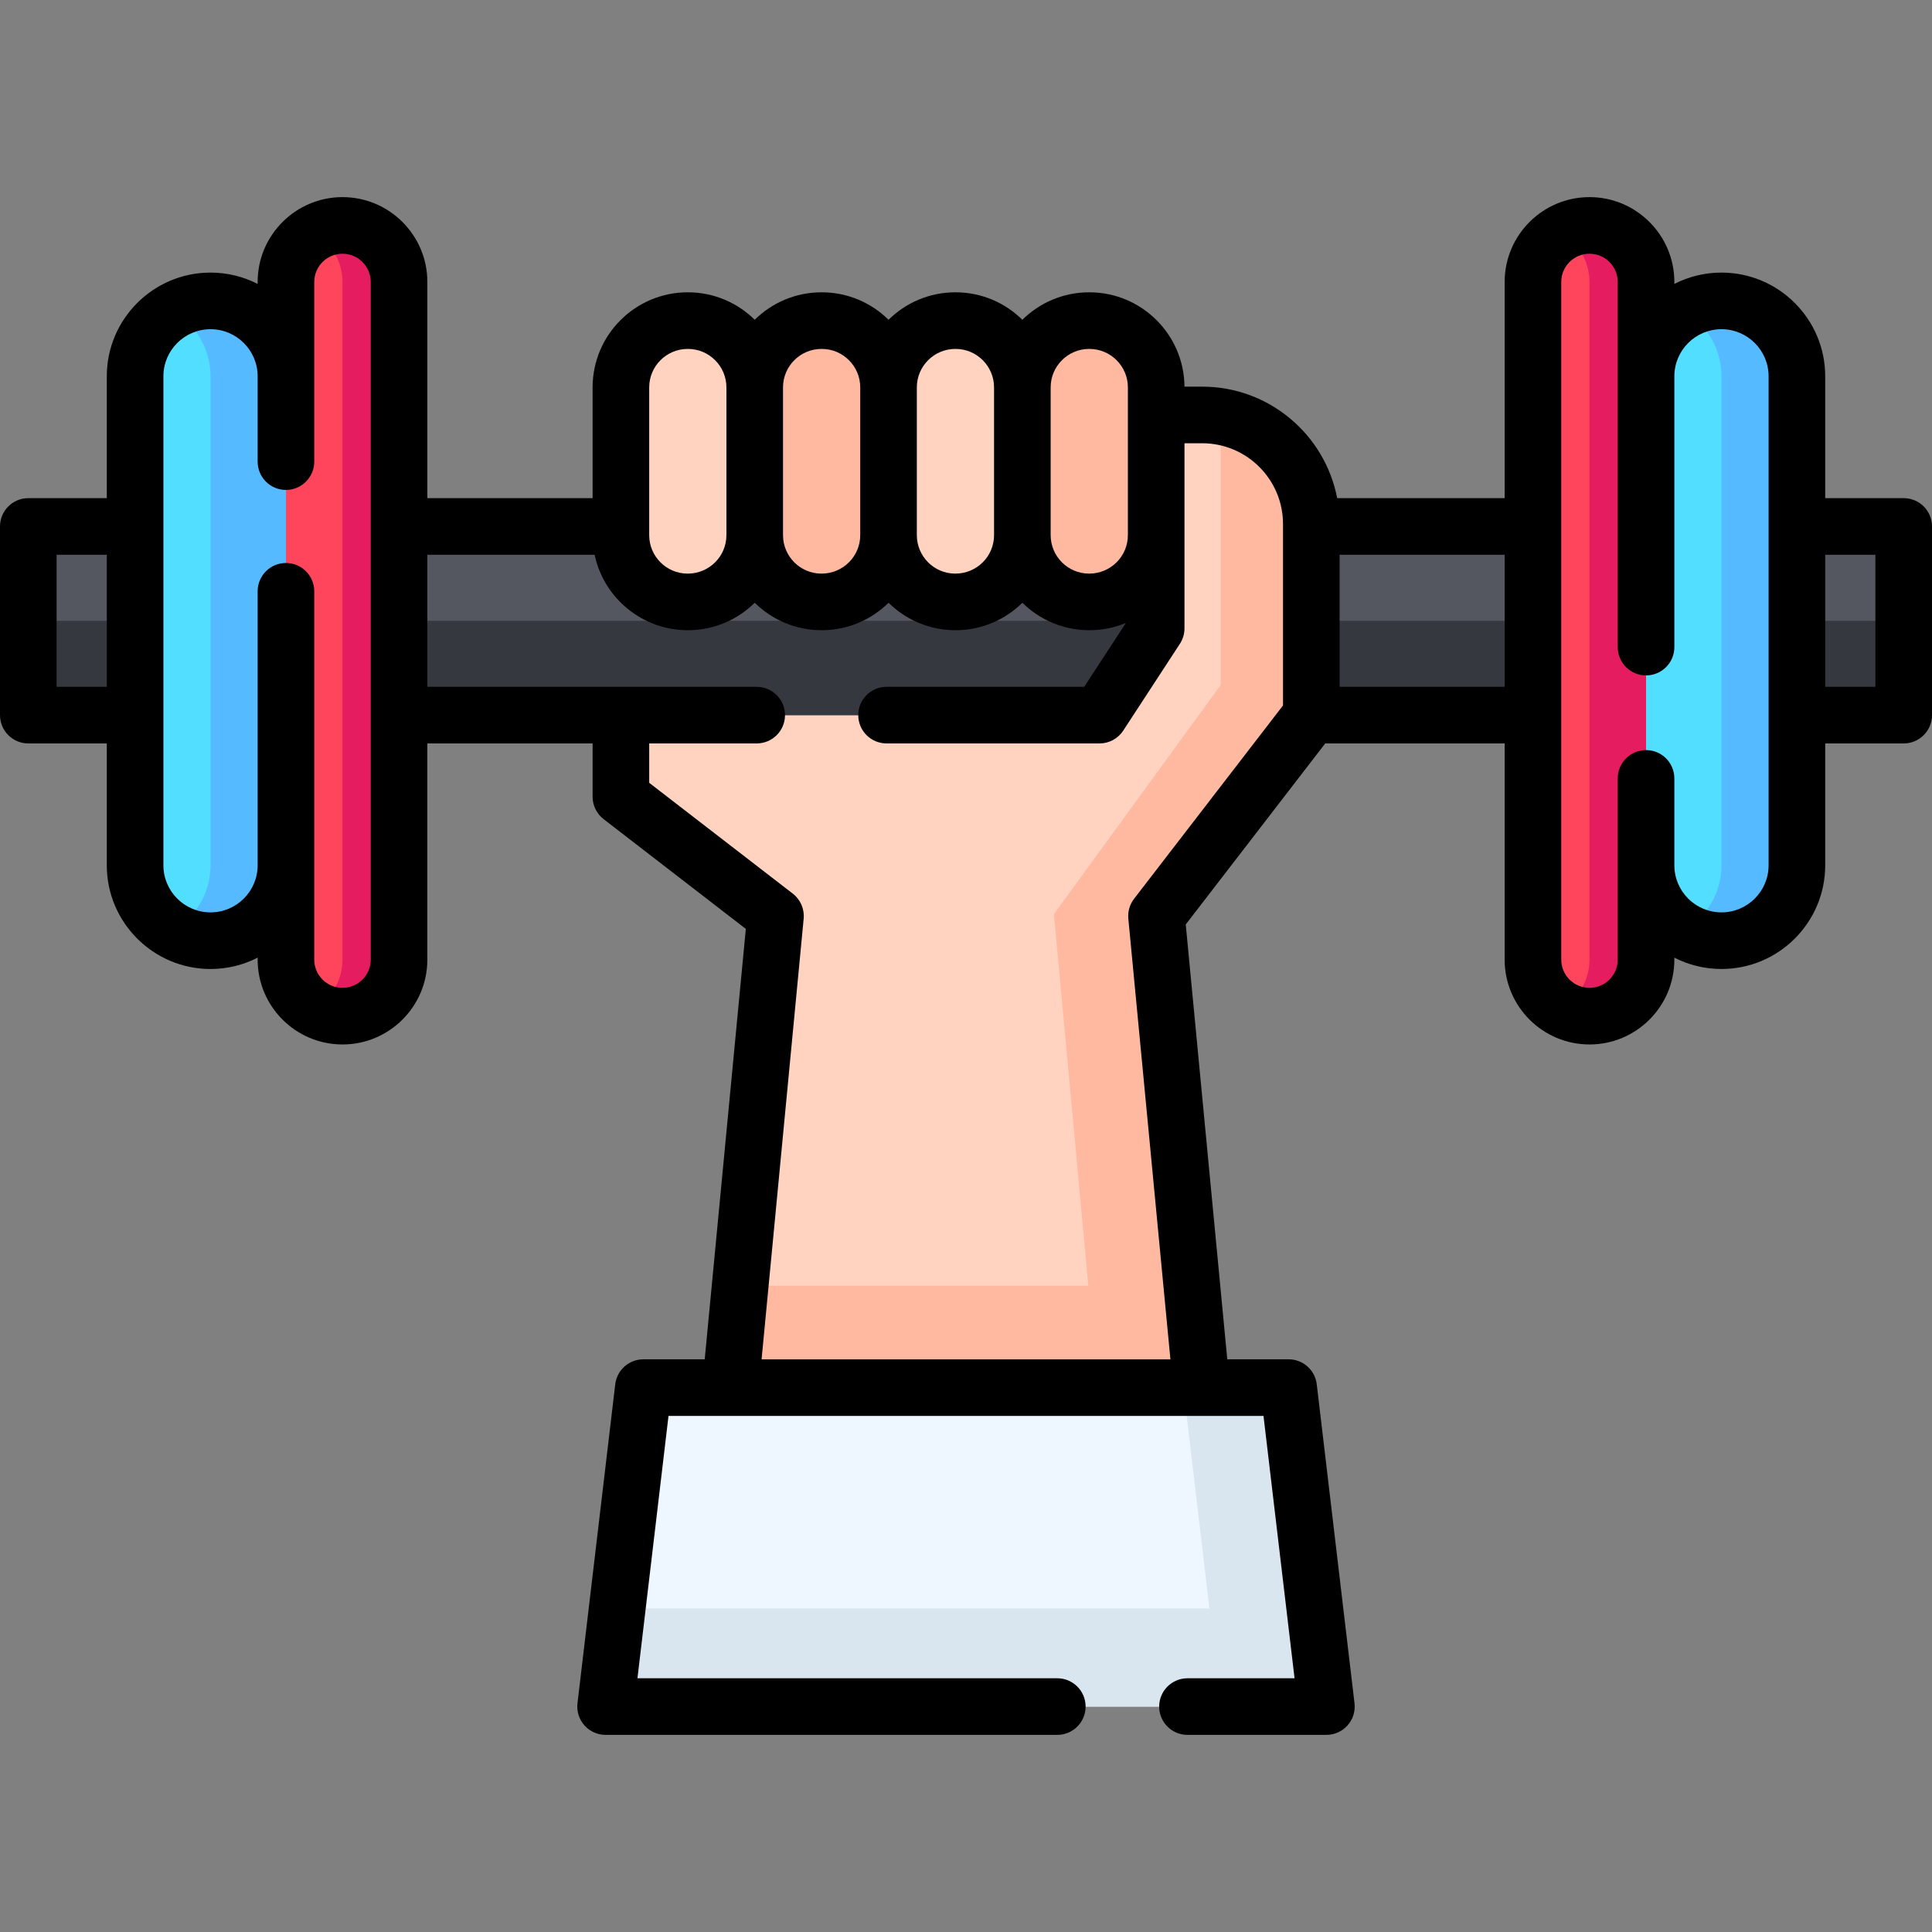
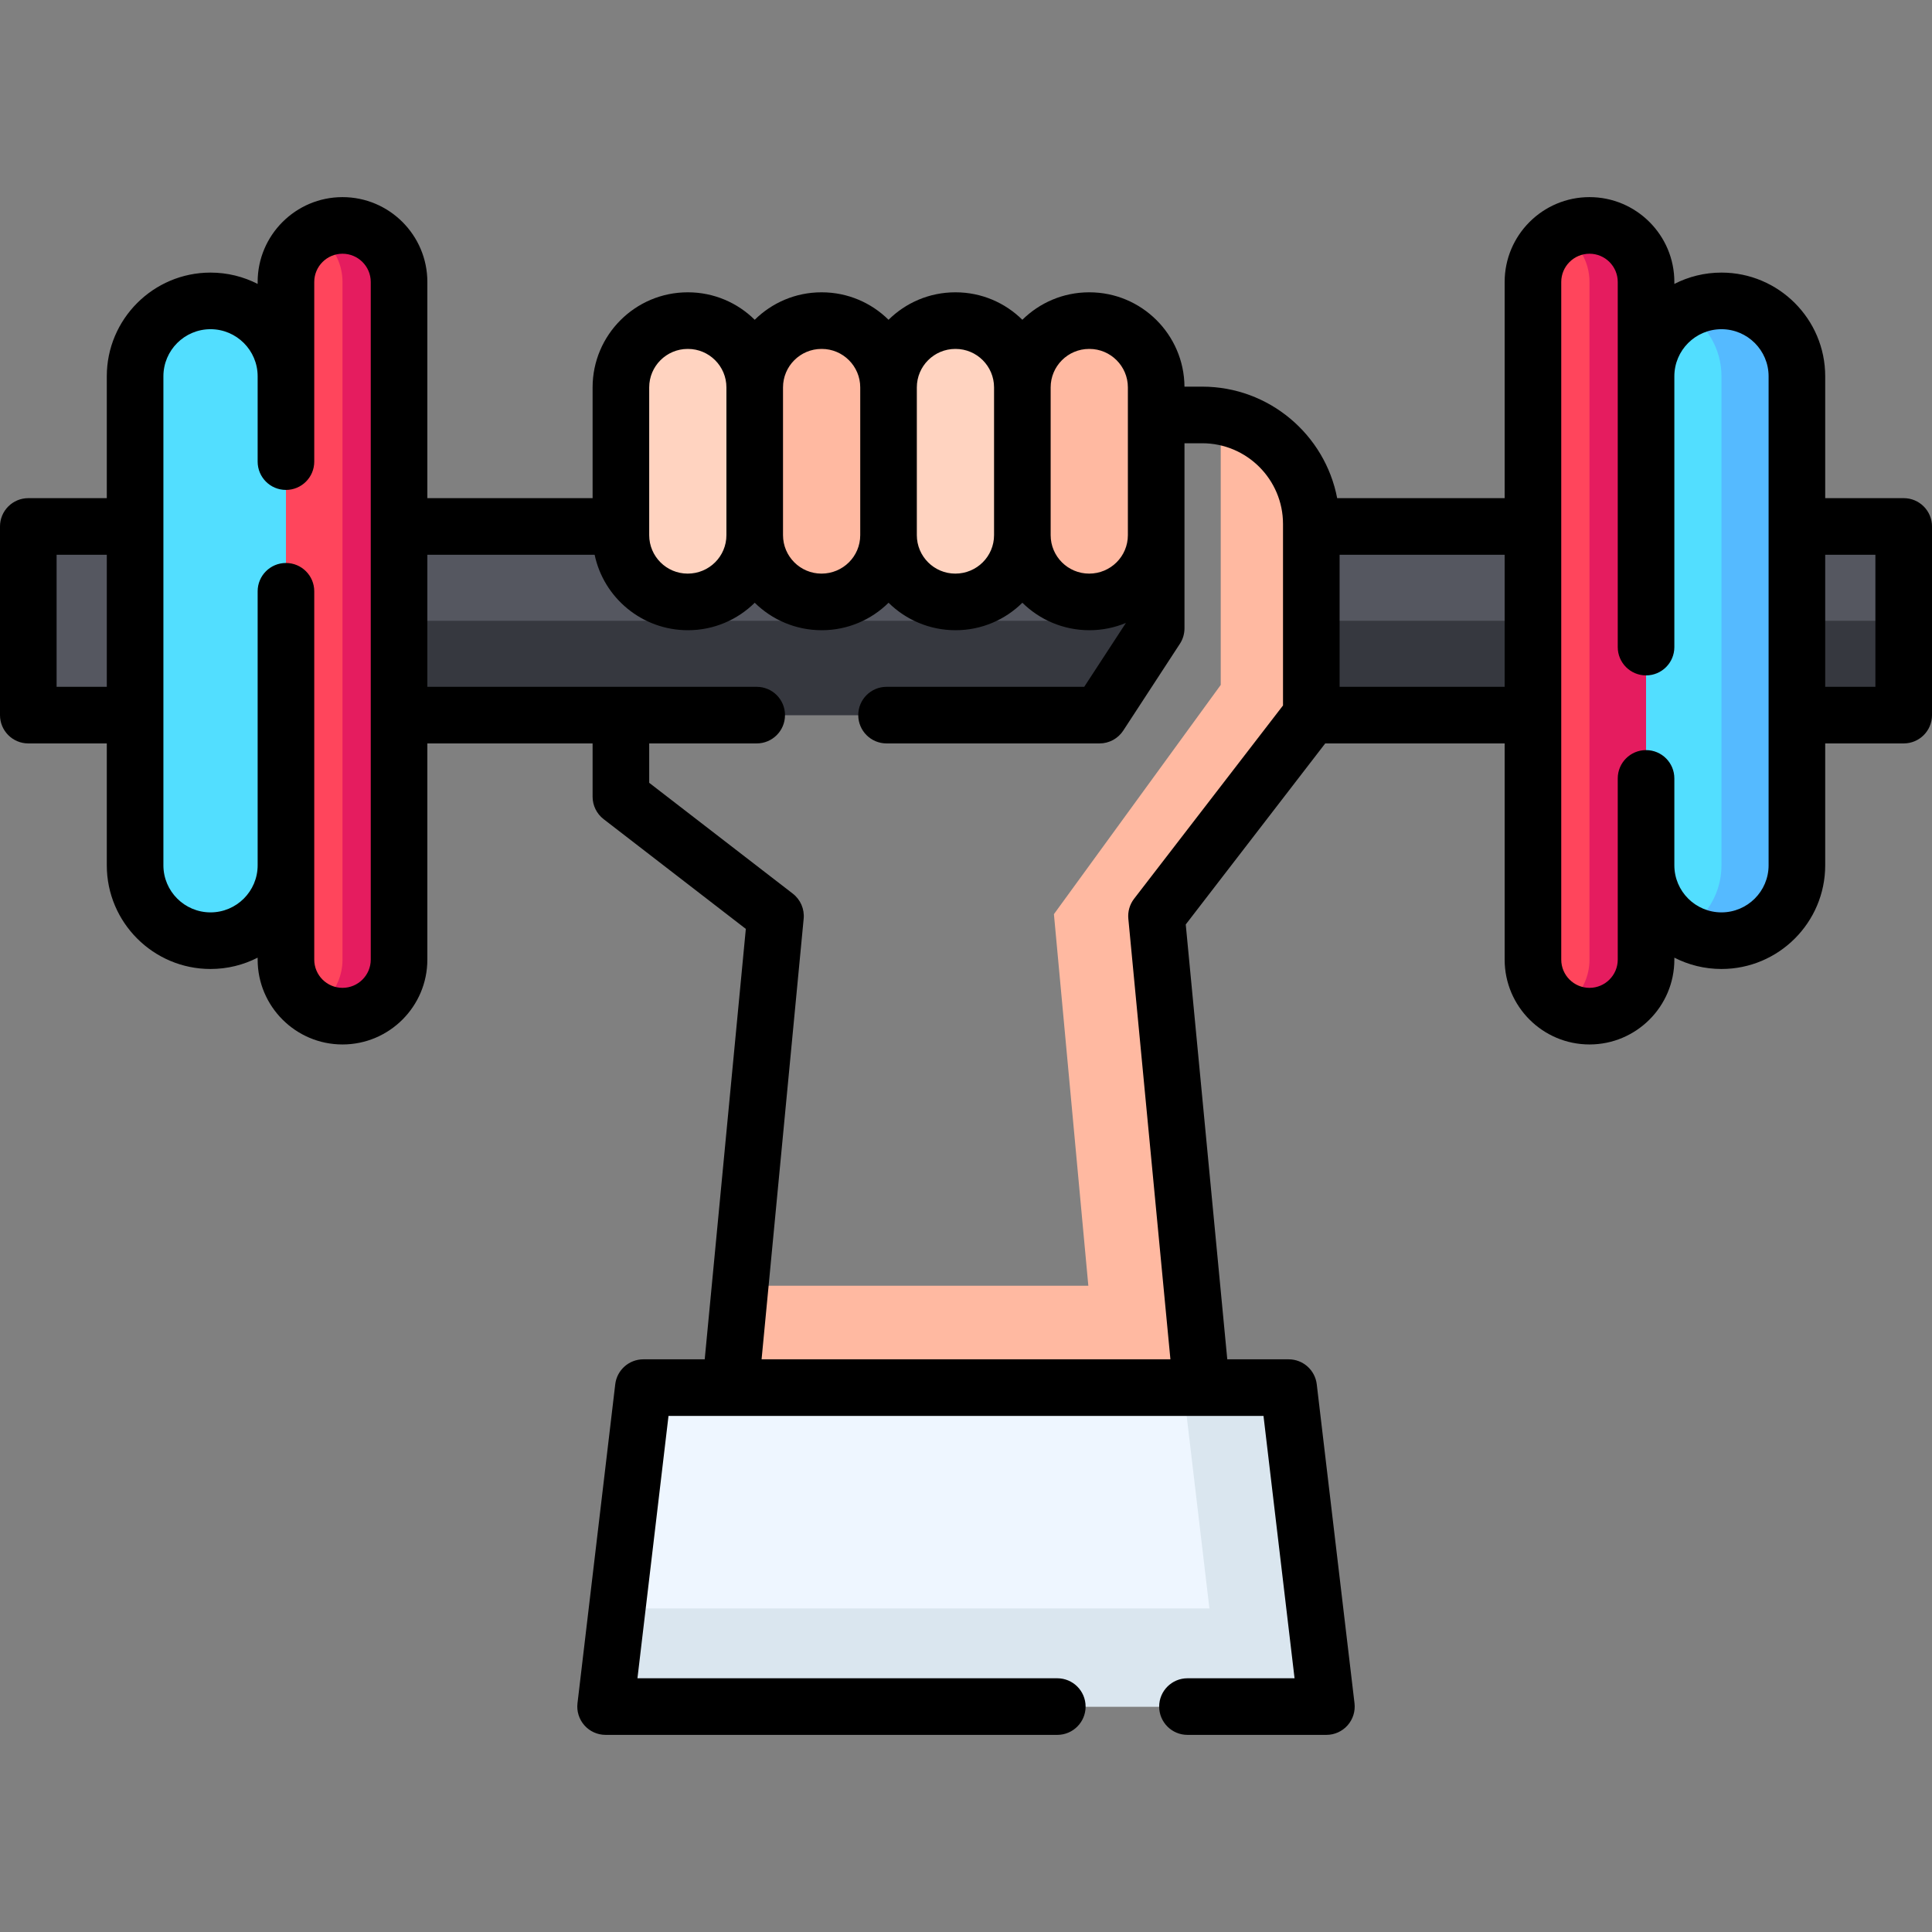
<svg xmlns="http://www.w3.org/2000/svg" id="Layer_1" enable-background="new 0 0 512 512" height="512" viewBox="0 0 512 512" width="512">
  <rect x="0" y="0" width="512" height="512" fill="#808080" stroke="none" />
  <g>
    <path d="m347.508 139.516h58.739v50h-58.739z" fill="#555760" />
    <g>
      <path d="m476.198 139.516h28.302v50h-28.302z" fill="#555760" transform="matrix(-1 0 0 -1 980.698 329.031)" />
      <path d="m476.198 164.516h28.302v25h-28.302z" fill="#36383f" transform="matrix(-1 0 0 -1 980.698 354.031)" />
    </g>
    <g>
      <path d="m7.5 139.516h28.302v50h-28.302z" fill="#555760" transform="matrix(-1 0 0 -1 43.302 329.031)" />
-       <path d="m7.5 164.516h28.302v25h-28.302z" fill="#36383f" transform="matrix(-1 0 0 -1 43.302 354.031)" />
    </g>
    <path d="m347.508 164.516h58.739v25h-58.739z" fill="#36383f" transform="matrix(-1 0 0 -1 753.755 354.031)" />
    <g>
      <path d="m436.22 74.721v179.59c0 4.14-1.68 7.88-4.39 10.59s-6.46 4.39-10.6 4.39c-2.73 0-5.29-.73-7.49-2.01-4.48-2.59-7.49-7.43-7.49-12.97v-179.59c0-4.13 1.68-7.88 4.39-10.59.92-.92 1.96-1.72 3.1-2.38 2.2-1.28 4.76-2.01 7.49-2.01 8.28 0 14.99 6.71 14.99 14.98z" fill="#ff455c" />
      <path d="m436.22 74.721v179.59c0 4.14-1.68 7.88-4.39 10.59s-6.46 4.39-10.6 4.39c-2.73 0-5.29-.73-7.49-2.01 1.14-.66 2.18-1.46 3.1-2.38 2.71-2.71 4.39-6.45 4.39-10.59v-179.59c0-5.54-3.01-10.38-7.49-12.97 2.2-1.28 4.76-2.01 7.49-2.01 8.28 0 14.99 6.71 14.99 14.98z" fill="#e51c5f" />
      <path d="m476.2 99.721v129.59c0 5.52-2.24 10.52-5.86 14.13-3.61 3.61-8.61 5.85-14.13 5.85-3.64 0-7.05-.97-9.99-2.68-5.98-3.44-10-9.9-10-17.3v-129.59c0-5.52 2.24-10.51 5.86-14.13 1.23-1.23 2.62-2.31 4.14-3.17 2.94-1.71 6.35-2.68 9.99-2.68 11.04 0 19.99 8.94 19.99 19.98z" fill="#52deff" />
      <path d="m476.2 99.721v129.59c0 5.52-2.24 10.52-5.86 14.13-3.61 3.61-8.61 5.85-14.13 5.85-3.64 0-7.05-.97-9.99-2.68 1.52-.87 2.91-1.94 4.14-3.17 3.61-3.61 5.85-8.61 5.85-14.13v-129.59c0-7.4-4.02-13.85-9.99-17.3 2.94-1.71 6.35-2.68 9.99-2.68 11.04 0 19.99 8.94 19.99 19.98z" fill="#55baff" />
    </g>
    <g>
      <path d="m105.757 74.721v179.59c0 4.14-1.68 7.88-4.39 10.59s-6.46 4.39-10.6 4.39c-2.73 0-5.29-.73-7.49-2.01-4.48-2.59-7.49-7.43-7.49-12.97v-179.59c0-4.13 1.68-7.88 4.39-10.59.92-.92 1.96-1.72 3.1-2.38 2.2-1.28 4.76-2.01 7.49-2.01 8.28 0 14.99 6.71 14.99 14.98z" fill="#ff455c" />
      <path d="m105.757 74.721v179.59c0 4.14-1.68 7.88-4.39 10.59s-6.46 4.39-10.6 4.39c-2.73 0-5.29-.73-7.49-2.01 1.14-.66 2.18-1.46 3.1-2.38 2.71-2.71 4.39-6.45 4.39-10.59v-179.59c0-5.54-3.01-10.38-7.49-12.97 2.2-1.28 4.76-2.01 7.49-2.01 8.28 0 14.99 6.71 14.99 14.98z" fill="#e51c5f" />
      <g>
        <path d="m75.781 99.721v129.59c0 5.52-2.24 10.52-5.86 14.13-3.61 3.61-8.61 5.85-14.13 5.85-3.64 0-7.05-.97-9.99-2.68-5.98-3.44-10-9.9-10-17.3v-129.59c0-5.52 2.24-10.51 5.86-14.13 1.23-1.23 2.62-2.31 4.14-3.17 2.94-1.71 6.35-2.68 9.99-2.68 11.04 0 19.99 8.94 19.99 19.98z" fill="#52deff" />
-         <path d="m75.781 99.721v129.59c0 5.52-2.24 10.52-5.86 14.13-3.61 3.61-8.61 5.85-14.13 5.85-3.64 0-7.05-.97-9.99-2.68 1.52-.87 2.91-1.94 4.14-3.17 3.61-3.61 5.85-8.61 5.85-14.13v-129.59c0-7.4-4.02-13.85-9.99-17.3 2.94-1.71 6.35-2.68 9.99-2.68 11.04 0 19.99 8.94 19.99 19.98z" fill="#55baff" />
      </g>
    </g>
    <path d="m351.51 452.261h-191.02l3.08-26 6.93-58.53h171.01z" fill="#eef6ff" />
    <path d="m351.51 452.261h-191.02l3.08-26h156.94l-6.92-58.53h27.92z" fill="#dae6ef" />
-     <path d="m347.51 189.511-41.02 53.25 11.93 124.97h-124.84l2.58-27 9.35-97.97-40.97-31.62v-101.52l154.06.35c1.67 0 3.31.14 4.91.42 13.62 2.32 24 14.18 24 28.47z" fill="#ffd3c0" />
    <path d="m347.51 138.861v50.65l-41.02 53.25 11.93 124.97h-124.84l2.58-27h92.26l-9.12-98.47 44.21-60.75v-71.12c13.62 2.32 24 14.18 24 28.47z" fill="#ffb9a1" />
    <path d="m306.399 139.516v27l-15.008 23h-185.638v-50z" fill="#555760" />
    <path d="m105.753 189.516h185.638l15.008-25h-200.646z" fill="#36383f" />
    <g>
      <path d="m182.311 84.967h-.071c-9.773 0-17.696 7.923-17.696 17.696v39.156c0 9.773 7.923 17.696 17.696 17.696h.071c9.773 0 17.696-7.923 17.696-17.696v-39.156c.001-9.773-7.922-17.696-17.696-17.696z" fill="#ffd3c0" />
      <path d="m217.775 84.967h-.071c-9.773 0-17.696 7.923-17.696 17.696v39.156c0 9.773 7.923 17.696 17.696 17.696h.071c9.773 0 17.696-7.923 17.696-17.696v-39.156c0-9.773-7.923-17.696-17.696-17.696z" fill="#ffb9a1" />
      <path d="m253.239 84.967h-.071c-9.773 0-17.696 7.923-17.696 17.696v39.156c0 9.773 7.923 17.696 17.696 17.696h.071c9.773 0 17.696-7.923 17.696-17.696v-39.156c0-9.773-7.923-17.696-17.696-17.696z" fill="#ffd3c0" />
      <path d="m288.702 84.967h-.071c-9.773 0-17.696 7.923-17.696 17.696v39.156c0 9.773 7.923 17.696 17.696 17.696h.071c9.773 0 17.696-7.923 17.696-17.696v-39.156c.001-9.773-7.922-17.696-17.696-17.696z" fill="#ffb9a1" />
    </g>
  </g>
  <g>
    <path d="m504.5 132.015h-20.802v-32.297c0-15.151-12.332-27.478-27.489-27.478-4.494 0-8.74 1.084-12.489 3.003v-.525c0-12.395-10.087-22.479-22.486-22.479s-22.486 10.084-22.486 22.479v57.296h-44.385c-3.214-16.806-18.028-29.548-35.764-29.548h-4.701c-.106-13.803-11.367-25-25.195-25h-.072c-6.89 0-13.143 2.78-17.696 7.278-4.553-4.497-10.806-7.278-17.696-7.278h-.071c-6.89 0-13.143 2.78-17.696 7.278-4.553-4.497-10.806-7.278-17.696-7.278h-.071c-6.89 0-13.143 2.78-17.696 7.278-4.553-4.497-10.806-7.278-17.696-7.278h-.072c-13.893 0-25.196 11.303-25.196 25.196v29.352h-43.791v-57.295c0-12.395-10.087-22.479-22.486-22.479s-22.488 10.085-22.488 22.479v.525c-3.75-1.92-7.995-3.003-12.489-3.003-15.157 0-27.489 12.326-27.489 27.478v32.297h-20.802c-4.142 0-7.5 3.357-7.5 7.5v50c0 4.143 3.358 7.5 7.5 7.5h20.802v32.297c0 15.151 12.332 27.479 27.489 27.479 4.494 0 8.74-1.084 12.489-3.003v.525c0 12.395 10.087 22.479 22.486 22.479s22.486-10.084 22.486-22.479v-57.297h43.791v14.122c0 2.324 1.078 4.518 2.917 5.938l37.692 29.092-10.895 114.066h-16.264c-3.801 0-7.001 2.844-7.448 6.618l-10.005 84.526c-.252 2.128.418 4.262 1.841 5.863 1.423 1.603 3.464 2.519 5.606 2.519h119.708c4.142 0 7.5-3.357 7.5-7.5s-3.358-7.5-7.5-7.5h-111.265l8.23-69.526h157.68l8.23 69.526h-28.38c-4.142 0-7.5 3.357-7.5 7.5s3.358 7.5 7.5 7.5h36.82c2.143 0 4.183-.916 5.606-2.519 1.423-1.602 2.093-3.735 1.841-5.863l-10.005-84.526c-.447-3.774-3.646-6.618-7.448-6.618h-16.264l-11.007-115.241 36.963-47.977h47.55v57.297c0 12.395 10.087 22.479 22.486 22.479s22.486-10.084 22.486-22.479v-.525c3.75 1.92 7.995 3.003 12.489 3.003 15.157 0 27.489-12.327 27.489-27.479v-32.297h20.804c4.142 0 7.5-3.357 7.5-7.5v-50c0-4.143-3.358-7.501-7.5-7.501zm-215.869-39.548h.072c5.622 0 10.196 4.574 10.196 10.196v39.156c0 5.622-4.574 10.195-10.268 10.195-5.622 0-10.196-4.573-10.196-10.195v-39.156c0-5.621 4.574-10.196 10.196-10.196zm-35.464 0h.071c5.622 0 10.196 4.574 10.196 10.196v39.156c0 5.622-4.574 10.195-10.268 10.195-5.622 0-10.196-4.573-10.196-10.195v-39.156c.001-5.621 4.575-10.196 10.197-10.196zm-35.463 0h.071c5.622 0 10.196 4.574 10.196 10.196v39.156c0 5.622-4.574 10.195-10.268 10.195-5.622 0-10.196-4.573-10.196-10.195v-39.156c0-5.621 4.575-10.196 10.197-10.196zm-45.66 10.197c0-5.622 4.574-10.196 10.196-10.196h.072c5.622 0 10.196 4.574 10.196 10.196v39.156c0 5.622-4.574 10.195-10.268 10.195-5.622 0-10.196-4.573-10.196-10.195zm-157.044 79.351v-35h13.302v35zm83.253 72.297c0 4.124-3.358 7.479-7.486 7.479s-7.486-3.354-7.486-7.479v-97.617c0-4.143-3.358-7.5-7.5-7.5s-7.5 3.357-7.5 7.5v72.617c0 6.881-5.603 12.479-12.489 12.479s-12.489-5.598-12.489-12.479v-129.594c0-6.88 5.603-12.478 12.489-12.478 6.887 0 12.489 5.598 12.489 12.478v22.618c0 4.143 3.358 7.5 7.5 7.5s7.5-3.357 7.5-7.5v-47.617c0-4.124 3.358-7.479 7.486-7.479s7.486 3.354 7.486 7.479zm241.755-67.351-39.463 51.22c-1.161 1.506-1.706 3.397-1.525 5.29l11.153 116.762h-108.346l11.153-116.762c.245-2.564-.844-5.076-2.883-6.65l-38.052-29.369v-10.437h28.49c4.142 0 7.5-3.357 7.5-7.5s-3.358-7.5-7.5-7.5h-87.281v-35h44.33c2.402 11.409 12.553 20 24.728 20 6.892 0 13.147-2.782 17.701-7.282 4.563 4.5 10.835 7.282 17.763 7.282 6.892 0 13.147-2.782 17.701-7.282 4.563 4.5 10.835 7.282 17.763 7.282 6.892 0 13.147-2.782 17.701-7.282 4.563 4.5 10.835 7.282 17.763 7.282 3.426 0 6.694-.688 9.675-1.932l-11.048 16.932h-52.384c-4.142 0-7.5 3.357-7.5 7.5s3.358 7.5 7.5 7.5h56.446c2.534 0 4.896-1.279 6.281-3.401l15.008-23c.795-1.219 1.219-2.644 1.219-4.099v-49.048h4.699c11.806 0 21.411 9.598 21.411 21.396v48.098zm15-4.946v-35h43.739v35zm113.69 47.297c0 6.881-5.603 12.479-12.489 12.479-6.887 0-12.489-5.598-12.489-12.479v-23.028c0-4.143-3.358-7.5-7.5-7.5s-7.5 3.357-7.5 7.5v48.028c0 4.124-3.358 7.479-7.486 7.479s-7.486-3.354-7.486-7.479v-179.593c0-4.124 3.358-7.479 7.486-7.479s7.486 3.354 7.486 7.479v96.771c0 4.143 3.358 7.5 7.5 7.5s7.5-3.357 7.5-7.5v-71.772c0-6.88 5.603-12.478 12.489-12.478s12.489 5.598 12.489 12.478zm28.302-47.297h-13.302v-35h13.302z" />
  </g>
</svg>